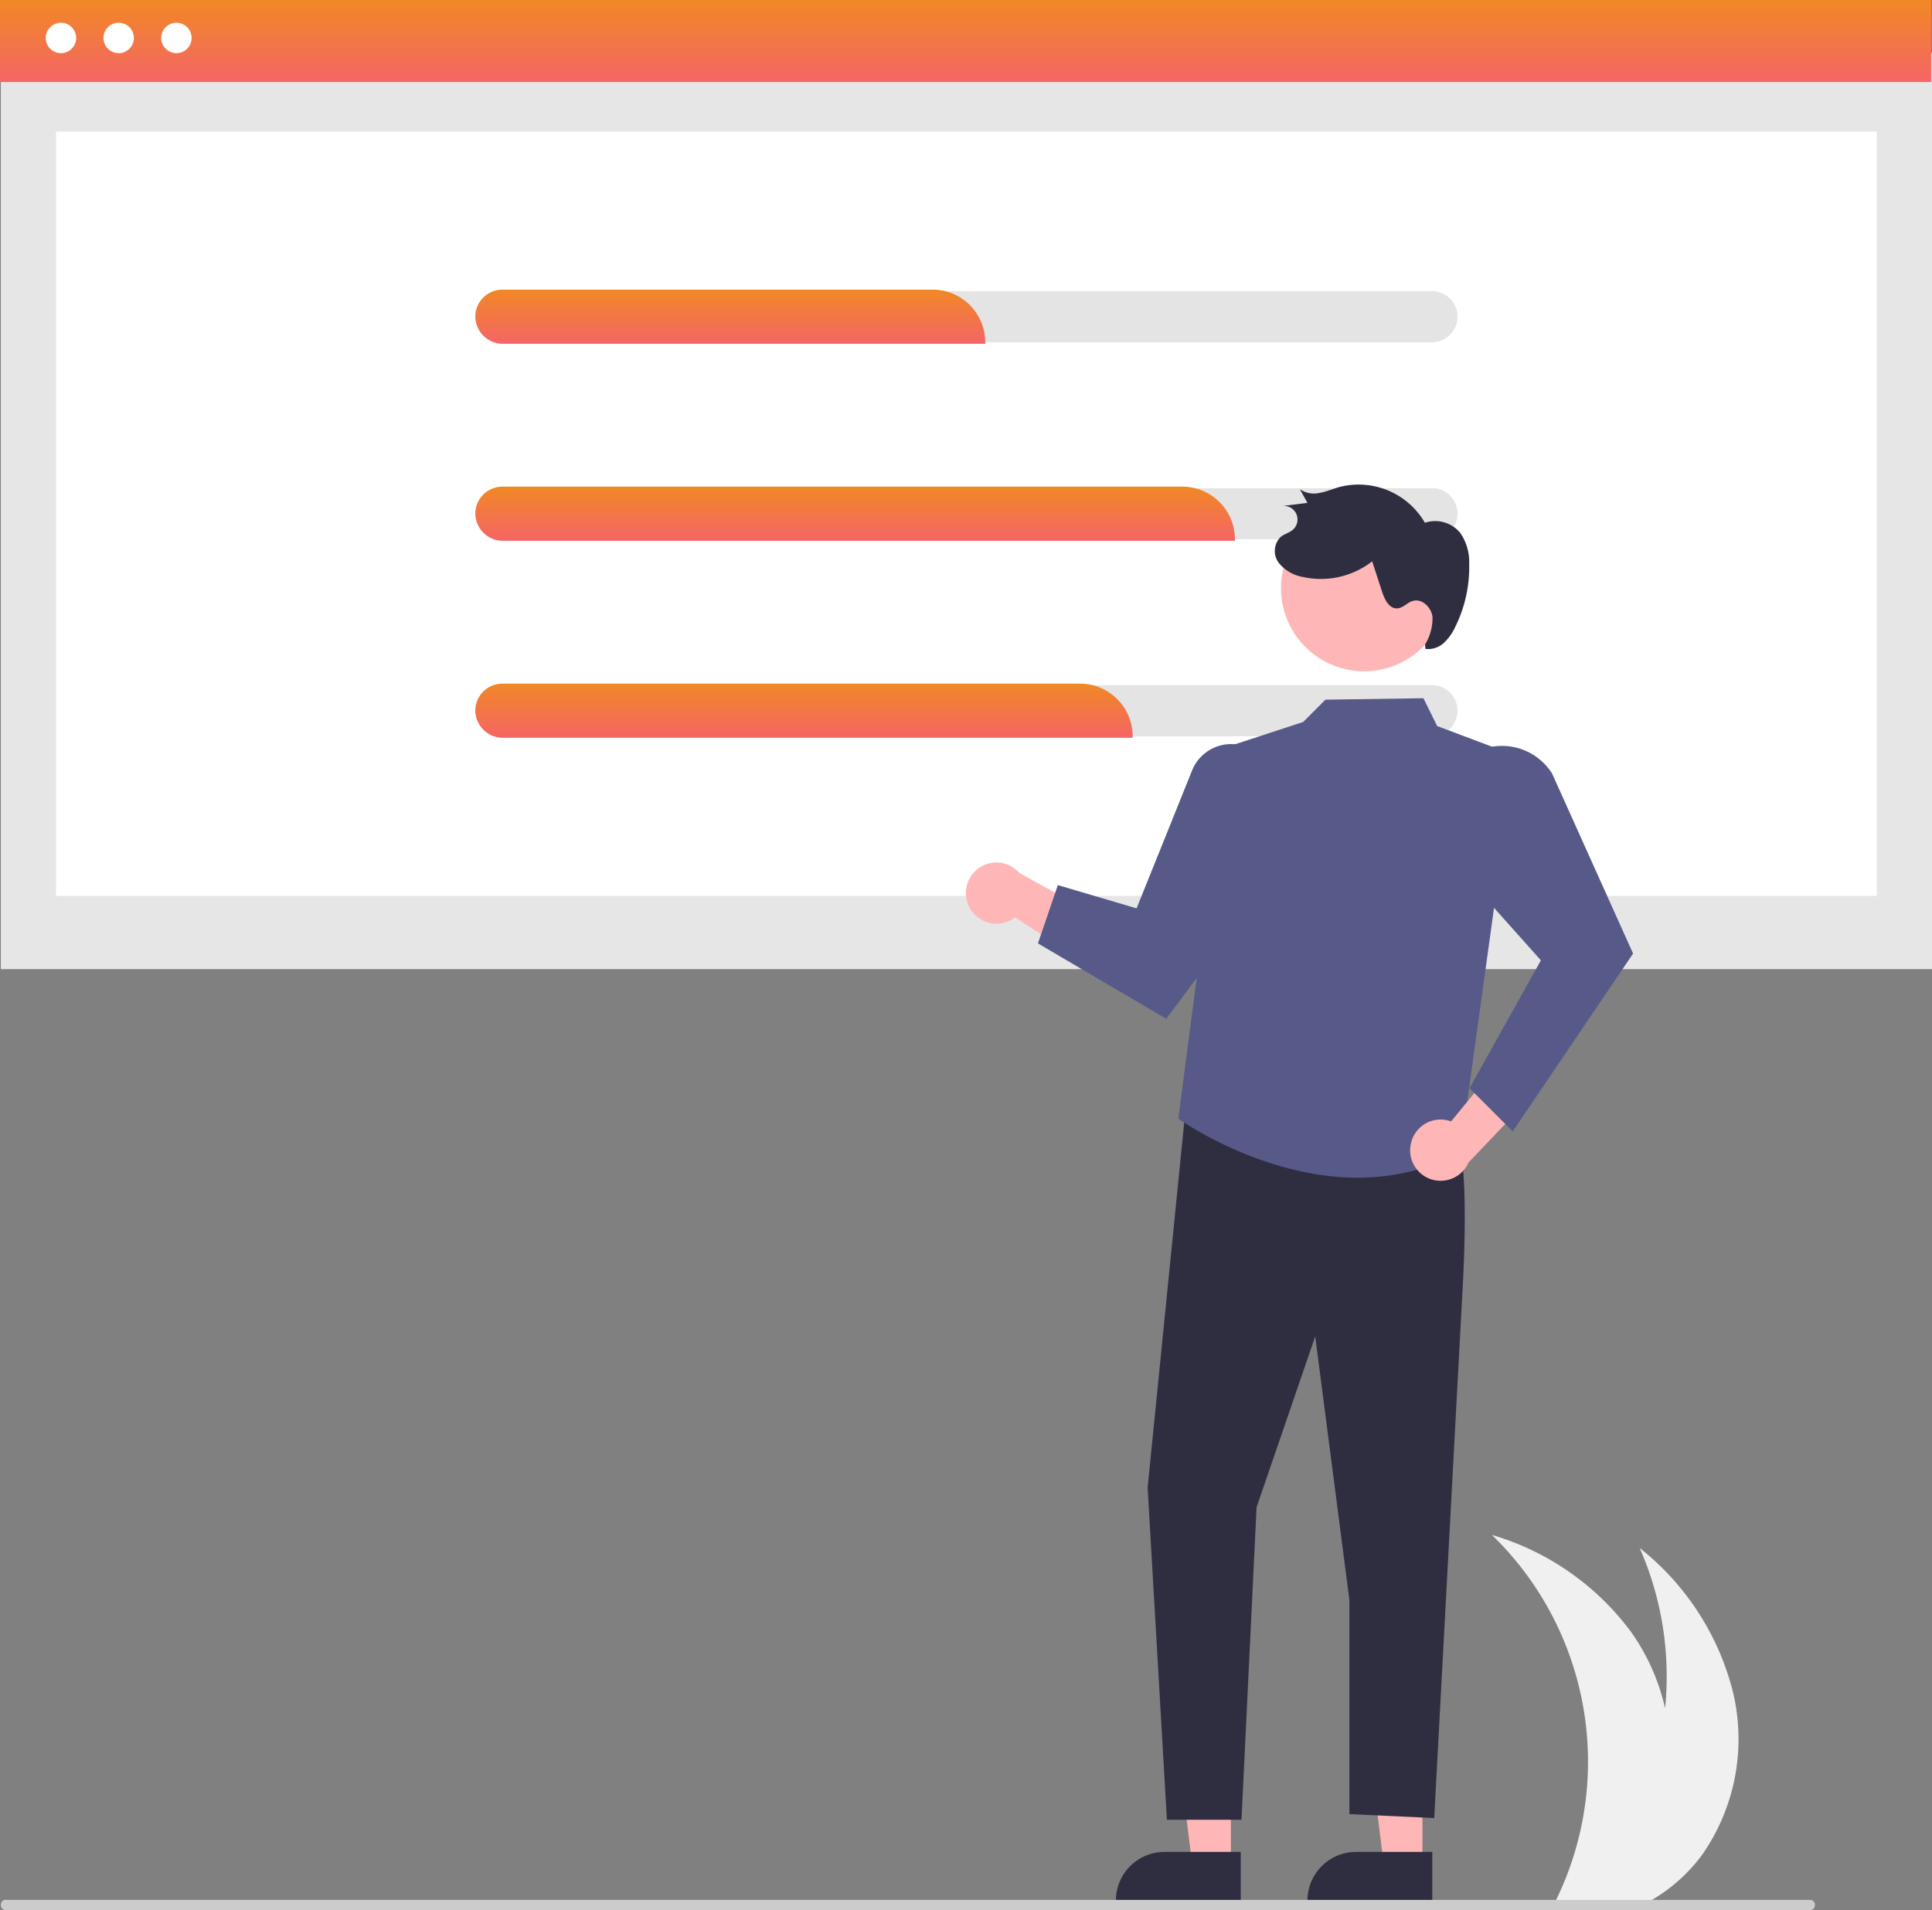
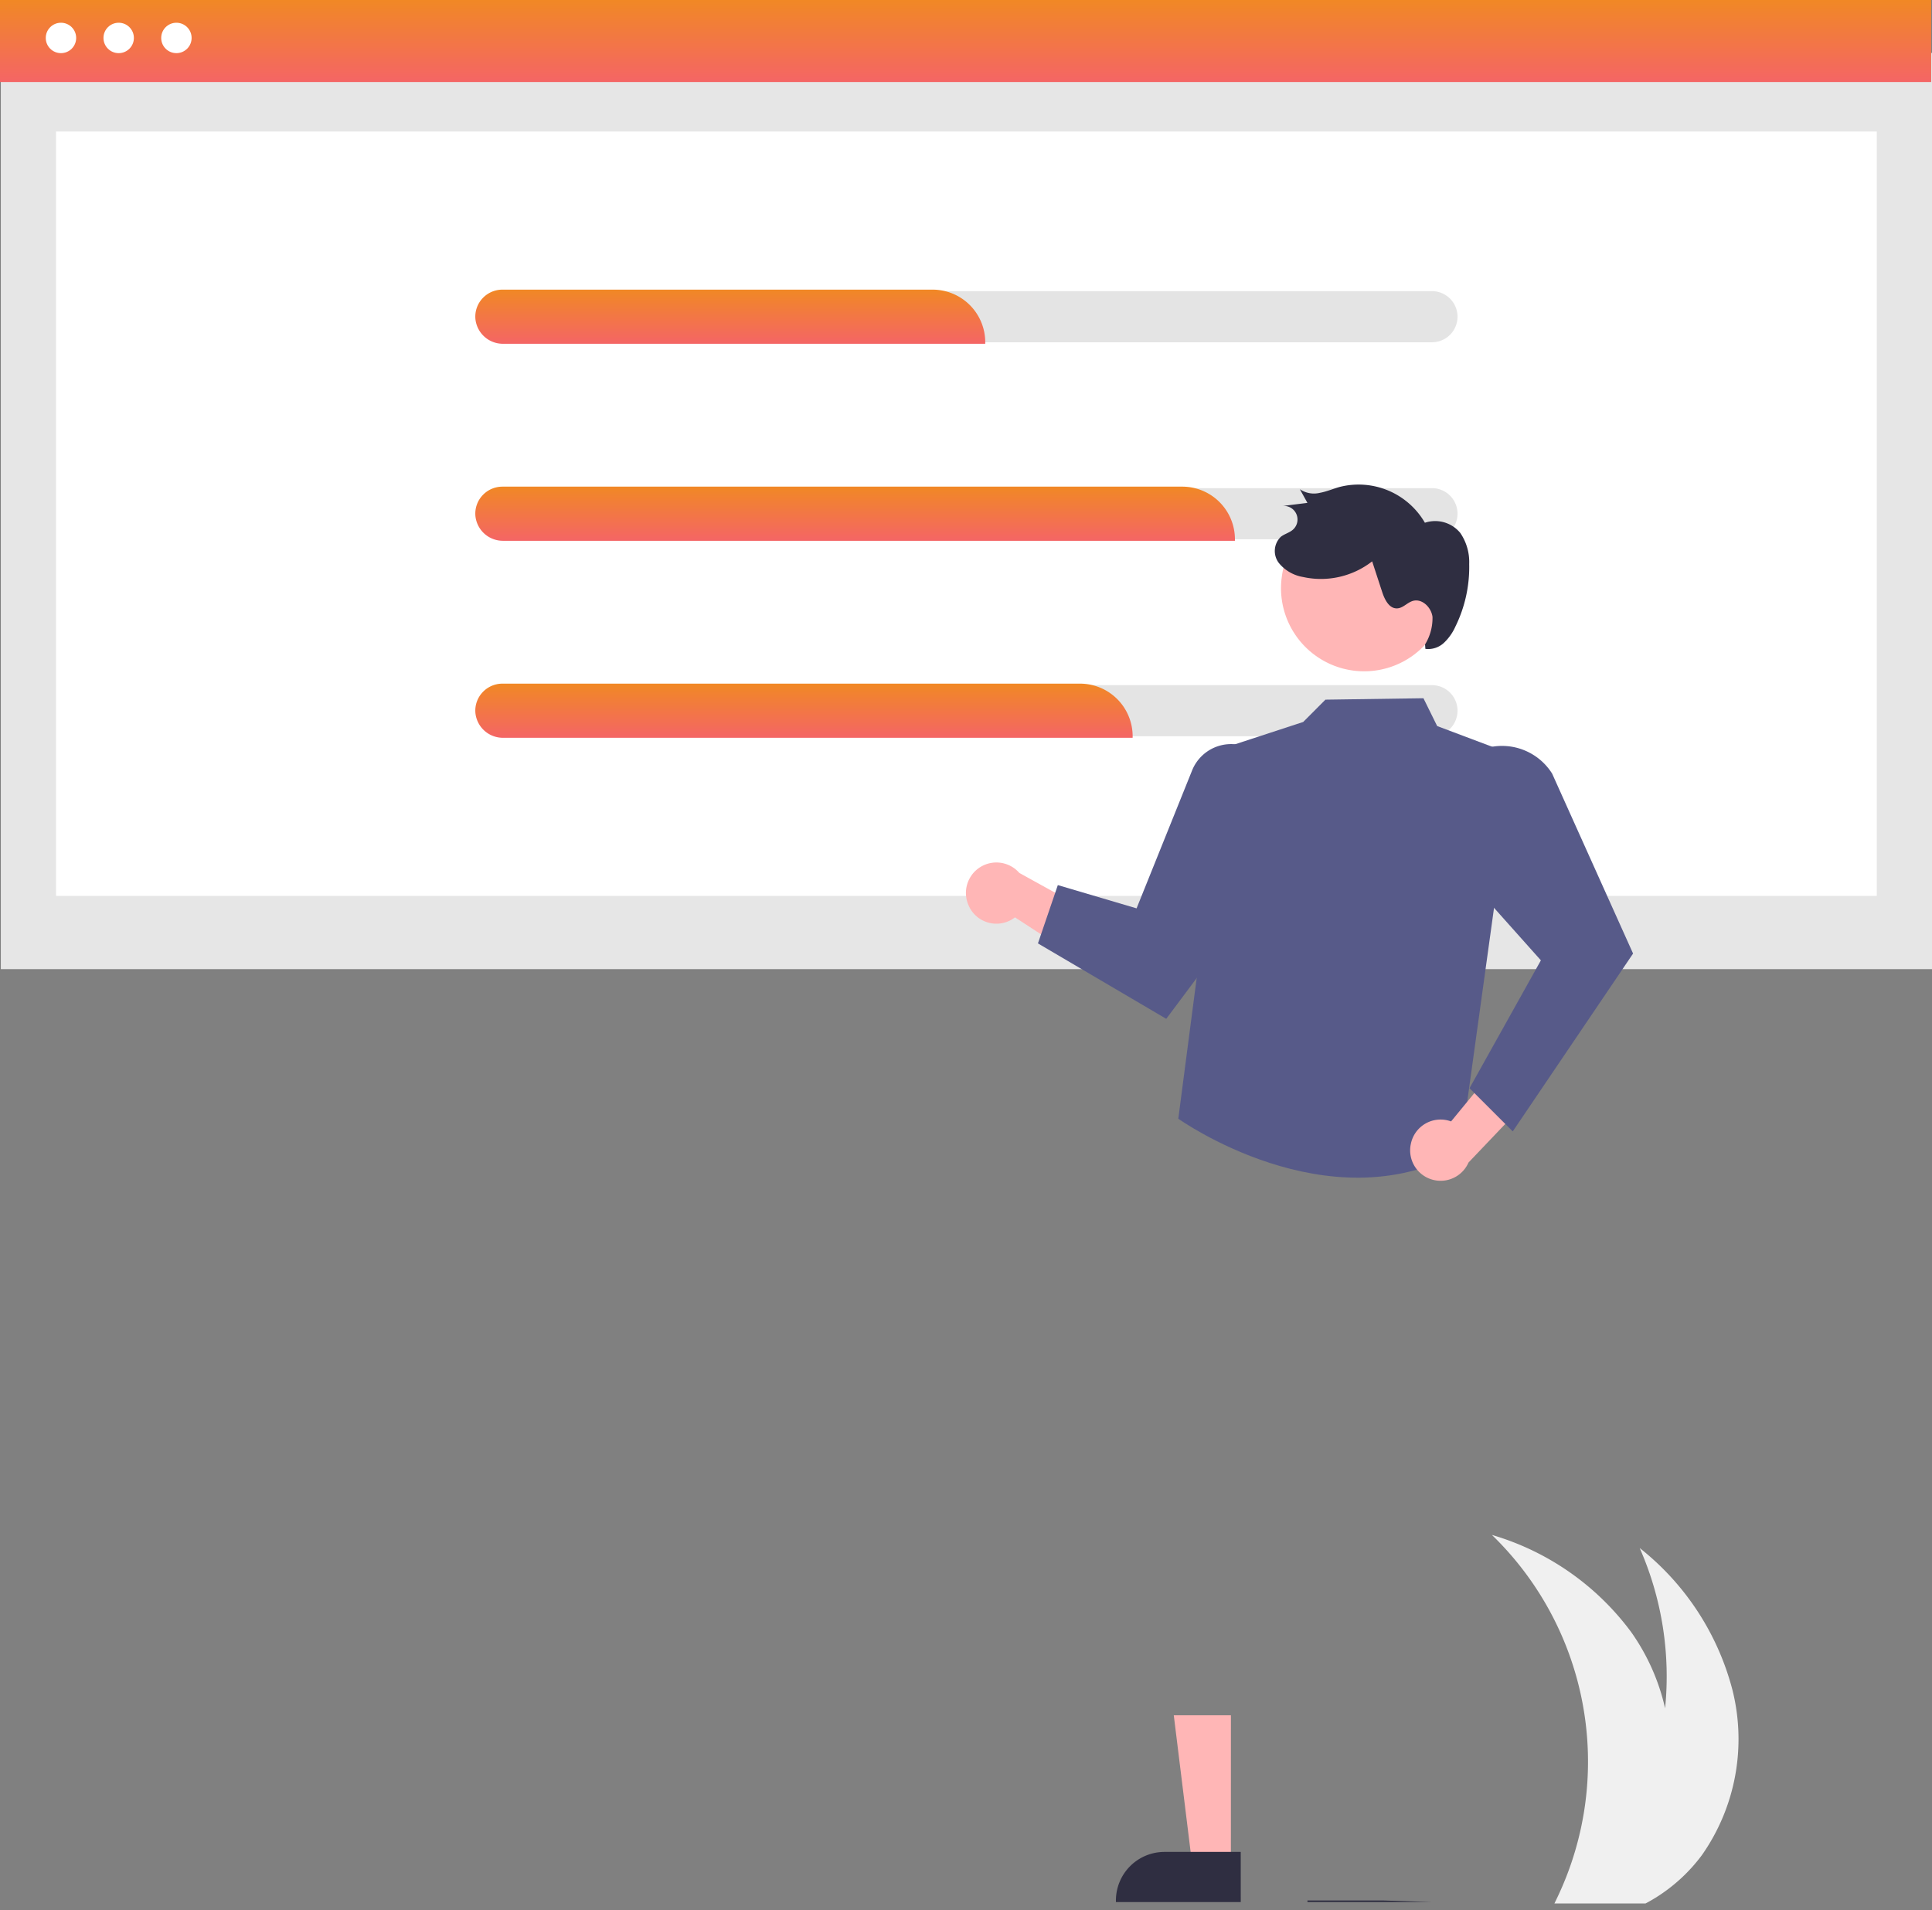
<svg xmlns="http://www.w3.org/2000/svg" id="Group_3324" data-name="Group 3324" width="234.69" height="232.061" viewBox="0 0 234.69 232.061">
  <rect x="0" y="0" width="234.69" height="232.061" fill="#808080" stroke="none" />
  <defs>
    <linearGradient id="linear-gradient" x1="0.5" x2="0.5" y2="1" gradientUnits="objectBoundingBox">
      <stop offset="0" stop-color="#f18825" />
      <stop offset="1" stop-color="#f46565" />
    </linearGradient>
  </defs>
  <path id="Path_2606" data-name="Path 2606" d="M944.546,639.629a20.428,20.428,0,0,1-5.465,5.079c-.451.286-.913.555-1.383.8H926.625c.133-.265.261-.535.386-.8a38.348,38.348,0,0,0-7.979-43.973,32.354,32.354,0,0,1,16.923,11.812,25.929,25.929,0,0,1,4.114,9.25,38.719,38.719,0,0,0-3.085-19.469,32.344,32.344,0,0,1,11.277,17.285A24.559,24.559,0,0,1,944.546,639.629Z" transform="translate(-737.801 -414.244)" fill="#f0f0f0" />
  <rect id="Rectangle_62" data-name="Rectangle 62" width="234.59" height="111.317" transform="translate(0.1 6.431)" fill="#e6e6e6" />
  <rect id="Rectangle_75" data-name="Rectangle 75" width="221.174" height="92.875" transform="translate(6.808 15.977)" fill="#fff" />
  <rect id="Rectangle_80" data-name="Rectangle 80" width="234.59" height="9.966" fill="url(#linear-gradient)" />
  <circle id="Ellipse_90" data-name="Ellipse 90" cx="1.847" cy="1.847" r="1.847" transform="translate(5.559 2.763)" fill="#fff" />
  <circle id="Ellipse_91" data-name="Ellipse 91" cx="1.847" cy="1.847" r="1.847" transform="translate(12.57 2.763)" fill="#fff" />
  <circle id="Ellipse_92" data-name="Ellipse 92" cx="1.847" cy="1.847" r="1.847" transform="translate(19.582 2.763)" fill="#fff" />
  <path id="Path_2607" data-name="Path 2607" d="M443.45,273.911H330.532a3.106,3.106,0,1,0,0,6.212H443.45a3.106,3.106,0,0,0,0-6.212Z" transform="translate(-269.504 -238.538)" fill="#e4e4e4" />
  <path id="Path_2608" data-name="Path 2608" d="M443.45,333.428H330.532a3.106,3.106,0,1,0,0,6.212H443.45a3.106,3.106,0,0,0,0-6.212Z" transform="translate(-269.504 -274.12)" fill="#e4e4e4" />
  <path id="Path_2609" data-name="Path 2609" d="M443.45,392.945H330.532a3.106,3.106,0,0,0,0,6.212H443.45a3.106,3.106,0,0,0,0-6.212Z" transform="translate(-269.504 -309.701)" fill="#e4e4e4" />
  <path id="Path_2610" data-name="Path 2610" d="M388.911,280.035H330.368a3.354,3.354,0,0,1-3.39-3.067,3.262,3.262,0,0,1,.881-2.469,3.3,3.3,0,0,1,2.4-1.042h52.256a6.4,6.4,0,0,1,6.4,6.4Z" transform="translate(-269.232 -238.267)" fill="url(#linear-gradient)" />
  <path id="Path_2611" data-name="Path 2611" d="M419.241,339.552H330.368a3.354,3.354,0,0,1-3.39-3.067,3.261,3.261,0,0,1,.881-2.469,3.3,3.3,0,0,1,2.4-1.042h82.587a6.4,6.4,0,0,1,6.4,6.4Z" transform="translate(-269.232 -273.848)" fill="url(#linear-gradient)" />
  <path id="Path_2612" data-name="Path 2612" d="M406.817,399.069H330.368a3.354,3.354,0,0,1-3.39-3.067,3.262,3.262,0,0,1,.881-2.469,3.3,3.3,0,0,1,2.4-1.042h70.162a6.4,6.4,0,0,1,6.4,6.395Z" transform="translate(-269.232 -309.43)" fill="url(#linear-gradient)" />
  <path id="Path_2613" data-name="Path 2613" d="M760.608,403.082a3.683,3.683,0,0,0,5.518,1.2l10.962,7.152-.033-6.8-10.4-5.749a3.7,3.7,0,0,0-6.042,4.194Z" transform="translate(-642.83 -292.826)" fill="#ffb6b6" />
-   <path id="Path_2614" data-name="Path 2614" d="M704.322,487.4h-4.7l-2.238-18.14h6.941Z" transform="translate(-531.532 -260.857)" fill="#ffb6b6" />
-   <path id="Path_2615" data-name="Path 2615" d="M878.479,702.594H863.315V702.4a5.9,5.9,0,0,1,5.9-5.9h9.263Z" transform="translate(-704.491 -471.495)" fill="#2f2e41" />
+   <path id="Path_2615" data-name="Path 2615" d="M878.479,702.594H863.315V702.4h9.263Z" transform="translate(-704.491 -471.495)" fill="#2f2e41" />
  <path id="Path_2616" data-name="Path 2616" d="M646.466,487.4h-4.7l-2.237-18.14h6.941Z" transform="translate(-496.944 -260.857)" fill="#ffb6b6" />
  <path id="Path_2617" data-name="Path 2617" d="M820.624,702.594H805.459V702.4a5.9,5.9,0,0,1,5.9-5.9h9.263Z" transform="translate(-669.903 -471.495)" fill="#2f2e41" />
-   <path id="Path_2618" data-name="Path 2618" d="M819.72,470.144l-4.686,46.763,2.343,40.364h9.06l1.831-37.969,7.125-20.762,4.147,31.995v26.05l10.307.477,3.42-63.783s1.162-17.84-1.157-20.026S819.72,470.144,819.72,470.144Z" transform="translate(-675.626 -336.172)" fill="#2f2e41" />
  <path id="Path_2619" data-name="Path 2619" d="M865.225,354.9l-9.471-3.566-1.667-3.38-11.907.173-2.7,2.71-9.272,3.037-5.9,45.167s18.147,12.97,34.255,4.009Z" transform="translate(-681.174 -263.12)" fill="#575a89" />
  <path id="Path_2620" data-name="Path 2620" d="M781.9,386.037l15.585,9.163,12.986-17.371v-10.9a5.107,5.107,0,0,0-9.845-1.907l-6.744,16.757-9.566-2.826Z" transform="translate(-655.816 -271.415)" fill="#575a89" />
  <path id="Path_2621" data-name="Path 2621" d="M894.415,463.579a3.683,3.683,0,0,1,4.9-2.807l8.307-10.115,2.012,6.5-8.2,8.609a3.7,3.7,0,0,1-7.023-2.185Z" transform="translate(-723.046 -324.521)" fill="#ffb6b6" />
  <path id="Path_2622" data-name="Path 2622" d="M911.711,409.2l-5.25-5.25,8.67-15.534-12.574-14.093.726-5.686a7.186,7.186,0,0,1,1.515-3.577h0a7.187,7.187,0,0,1,11.7.669l9.831,21.86-.049.073Z" transform="translate(-727.951 -271.735)" fill="#575a89" />
  <path id="Path_2623" data-name="Path 2623" d="M875.34,301.632a10.1,10.1,0,0,1-20.008-2.723l.02-.143a10.1,10.1,0,1,1,19.987,2.866Z" transform="translate(-699.662 -228.535)" fill="#ffb6b6" />
  <path id="Path_2624" data-name="Path 2624" d="M871.71,302.831a6.109,6.109,0,0,0,.905-3.349c-.146-1.165-1.288-2.278-2.41-1.932-.671.207-1.178.869-1.879.9-.965.047-1.518-1.057-1.818-1.975l-1.223-3.739a10.116,10.116,0,0,1-8.4,1.9,4.8,4.8,0,0,1-2.949-1.721,2.4,2.4,0,0,1,.252-3.16c.448-.354,1.044-.489,1.472-.867a1.65,1.65,0,0,0-1.317-2.871l3.079-.385-.917-1.659a3.03,3.03,0,0,0,2.41.442c.828-.149,1.609-.49,2.419-.718a9.311,9.311,0,0,1,10.358,4.349,3.942,3.942,0,0,1,4.3,1.241,6.27,6.27,0,0,1,1.081,3.774,16.374,16.374,0,0,1-1.669,7.585,6.212,6.212,0,0,1-1.4,1.989,2.806,2.806,0,0,1-2.253.737" transform="translate(-698.602 -224.533)" fill="#2f2e41" />
-   <path id="Path_2625" data-name="Path 2625" d="M597.878,712.22H378.584a.557.557,0,0,1-.531-.456.7.7,0,0,1,.092-.532.505.505,0,0,1,.418-.24H597.835a.575.575,0,0,1,.558.48.693.693,0,0,1-.1.518A.5.5,0,0,1,597.878,712.22Z" transform="translate(-377.935 -480.159)" fill="#ccc" />
</svg>